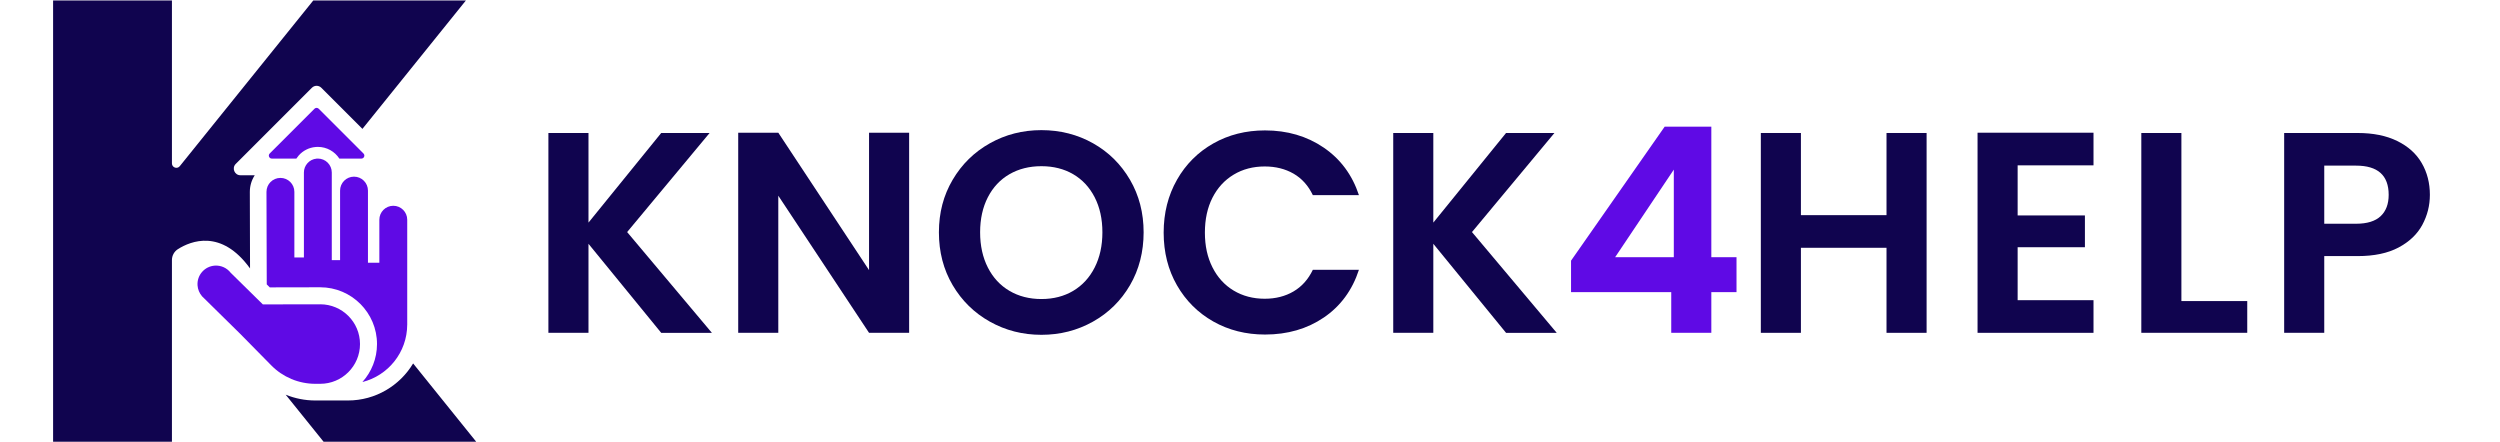
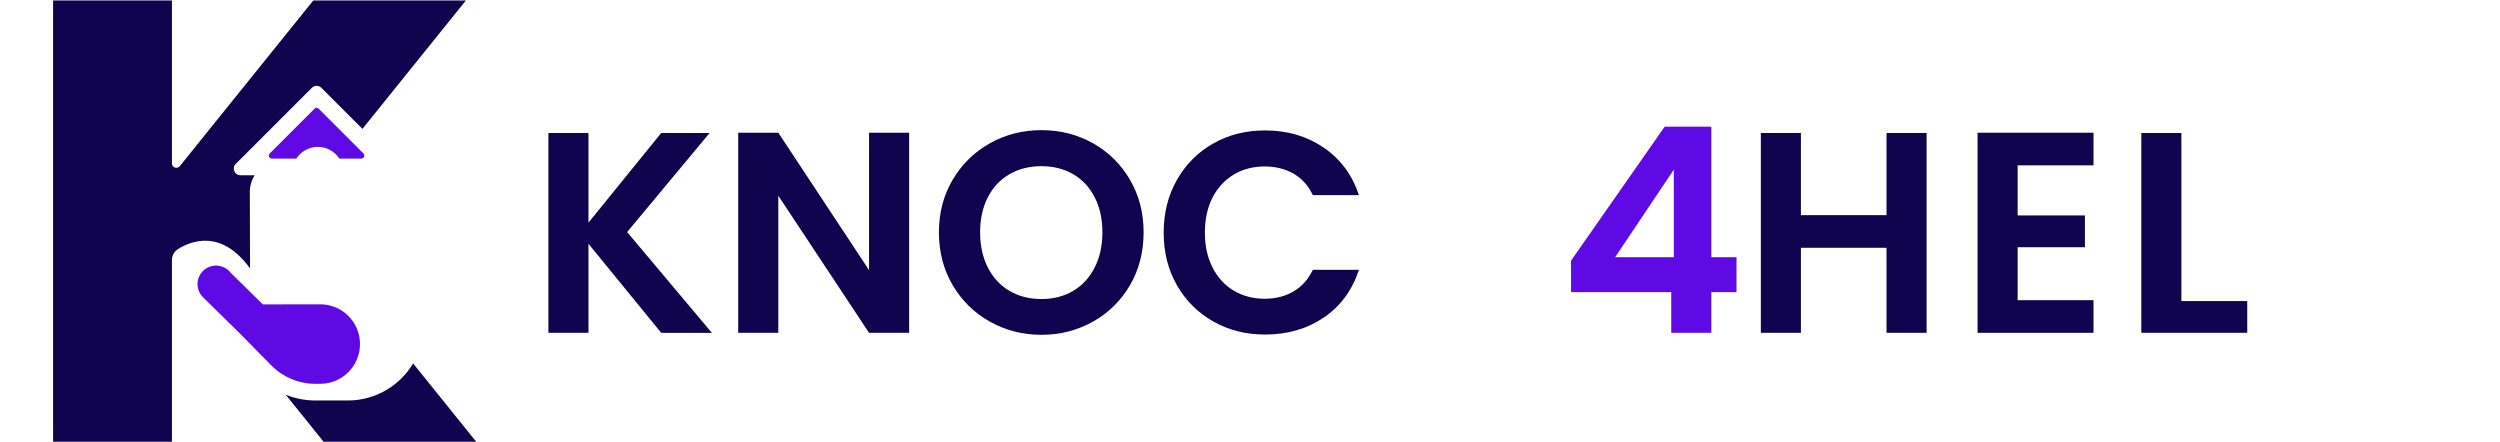
<svg xmlns="http://www.w3.org/2000/svg" id="Layer_2" version="1.1" viewBox="230 140 1470 260">
  <defs>
    <style>
      .st0 {
        fill: #5f0ae5;
      }

      .st1 {
        fill: #10044f;
      }
    </style>
  </defs>
  <g>
    <path class="st1" d="M618.79,335.7l-42.76-52.35v52.35h-23.57v-117.5h23.57v52.69l42.76-52.69h28.45l-48.48,58.25,49.83,59.26h-29.8Z" />
    <path class="st1" d="M764.57,335.7h-23.57l-53.36-80.63v80.63h-23.57v-117.67h23.57l53.36,80.8v-80.8h23.57v117.67Z" />
    <path class="st1" d="M812.04,329.13c-9.2-5.16-16.5-12.32-21.88-21.46-5.39-9.15-8.08-19.5-8.08-31.06s2.69-21.74,8.08-30.89c5.39-9.15,12.68-16.3,21.88-21.46,9.2-5.16,19.3-7.74,30.3-7.74s21.24,2.58,30.39,7.74c9.15,5.16,16.38,12.32,21.72,21.46,5.33,9.15,8,19.44,8,30.89s-2.67,21.91-8,31.06c-5.33,9.15-12.6,16.3-21.8,21.46-9.2,5.16-19.3,7.74-30.3,7.74s-21.1-2.58-30.3-7.74ZM861.03,311.03c5.39-3.2,9.6-7.77,12.63-13.72,3.03-5.95,4.55-12.85,4.55-20.71s-1.52-14.73-4.55-20.62-7.24-10.41-12.63-13.55c-5.39-3.14-11.62-4.71-18.69-4.71s-13.33,1.57-18.77,4.71c-5.44,3.14-9.68,7.66-12.71,13.55-3.03,5.89-4.55,12.77-4.55,20.62s1.52,14.76,4.55,20.71c3.03,5.95,7.26,10.52,12.71,13.72,5.44,3.2,11.7,4.8,18.77,4.8s13.3-1.6,18.69-4.8Z" />
    <path class="st1" d="M922.05,245.72c5.22-9.15,12.34-16.27,21.38-21.38,9.03-5.11,19.16-7.66,30.39-7.66,13.13,0,24.63,3.37,34.51,10.1,9.87,6.73,16.78,16.05,20.71,27.94h-27.1c-2.69-5.61-6.48-9.82-11.36-12.63-4.88-2.8-10.52-4.21-16.92-4.21-6.85,0-12.94,1.6-18.26,4.8-5.33,3.2-9.48,7.72-12.46,13.55-2.97,5.84-4.46,12.68-4.46,20.54s1.49,14.56,4.46,20.45c2.97,5.89,7.13,10.44,12.46,13.64,5.33,3.2,11.42,4.8,18.26,4.8,6.4,0,12.04-1.43,16.92-4.29,4.88-2.86,8.67-7.1,11.36-12.71h27.1c-3.93,12.01-10.8,21.35-20.62,28.03-9.82,6.68-21.35,10.02-34.59,10.02-11.22,0-21.35-2.55-30.39-7.66-9.04-5.11-16.16-12.21-21.38-21.29-5.22-9.09-7.83-19.41-7.83-30.97s2.61-21.91,7.83-31.06Z" />
-     <path class="st1" d="M1115.55,335.7l-42.76-52.35v52.35h-23.57v-117.5h23.57v52.69l42.76-52.69h28.45l-48.48,58.25,49.83,59.26h-29.8Z" />
    <path class="st0" d="M1153.77,311.79v-18.52l55.05-78.78h27.44v76.76h14.81v20.54h-14.81v23.9h-23.57v-23.9h-58.92ZM1214.2,239.74l-34.51,51.51h34.51v-51.51Z" />
    <path class="st1" d="M1362.84,218.2v117.5h-23.57v-50h-50.33v50h-23.57v-117.5h23.57v48.31h50.33v-48.31h23.57Z" />
    <path class="st1" d="M1416.37,237.22v29.46h39.56v18.69h-39.56v31.14h44.61v19.19h-68.18v-117.67h68.18v19.19h-44.61Z" />
    <path class="st1" d="M1512.66,317.01h38.72v18.69h-62.29v-117.5h23.57v98.82Z" />
-     <path class="st1" d="M1654.32,272.23c-2.98,5.5-7.63,9.93-13.97,13.3-6.34,3.37-14.34,5.05-23.99,5.05h-19.7v45.12h-23.57v-117.5h43.26c9.09,0,16.83,1.57,23.23,4.71,6.4,3.14,11.2,7.46,14.39,12.96,3.2,5.5,4.8,11.73,4.8,18.69,0,6.29-1.49,12.18-4.46,17.68ZM1629.83,267.1c3.14-2.97,4.71-7.15,4.71-12.54,0-11.45-6.4-17.17-19.19-17.17h-18.69v34.17h18.69c6.51,0,11.33-1.49,14.48-4.46Z" />
  </g>
  <g>
    <path class="st1" d="M503.95,140.27l-60.84,75.51-24.18-24.18c-1.53-1.53-4-1.53-5.53,0l-44.78,44.77c-2.47,2.47-.72,6.68,2.77,6.68h8.4c-1.83,2.82-2.89,6.18-2.89,9.79l.12,44.99c-16.91-23.4-34.88-16.08-42.34-11.38-2.22,1.39-3.58,3.81-3.58,6.43v106.85h-69.88V140.27h69.88v95.81c0,2.45,3.08,3.53,4.61,1.63l21.87-27.15,56.63-70.29h89.74Z" />
    <path class="st1" d="M510.01,399.73h-89.75l-22.28-27.66c5.48,2.23,11.39,3.41,17.41,3.41h19.2c16.24,0,30.51-8.75,38.33-21.78l37.08,46.03Z" />
    <g>
      <path class="st0" d="M442.49,233.25h-12.95c-2.69-4.14-7.35-6.88-12.64-6.88-.51,0-.97.03-1.41.07-3.84.35-7.36,2.15-9.88,5.02-.5.57-.95,1.16-1.36,1.79h-14.42c-1.56,0-2.34-1.89-1.24-2.99l26.33-26.33c.68-.68,1.79-.68,2.48,0l26.33,26.33c1.1,1.1.32,2.99-1.24,2.99Z" />
-       <path class="st0" d="M469.45,269.2v61.77h-.01c-.07,16.26-11.26,29.89-26.36,33.67,5.34-5.92,8.6-13.76,8.6-22.34,0-18.4-14.98-33.38-33.38-33.38-.43,0-20.76.04-29.67.06l-1.78-1.76-.16-54.41c0-4.54,3.68-8.2,8.21-8.2s8.19,3.66,8.19,8.2v38.6h5.61v-49.97c0-2.07.77-3.97,2.05-5.42,1.34-1.53,3.25-2.55,5.4-2.74.24-.03.49-.04.74-.04,4.53,0,8.2,3.68,8.2,8.2v51.52h4.88v-40.89c0-4.52,3.67-8.19,8.19-8.19s8.2,3.67,8.2,8.19v42.44h6.7v-25.31c0-4.53,3.67-8.2,8.2-8.2s8.19,3.67,8.19,8.2Z" />
      <path class="st0" d="M418.3,318.93c-.54,0-33.75.06-33.75.06l-18.94-18.64c-2.15-2.75-5.59-4.42-9.34-4.16-6,.42-10.53,5.62-10.12,11.62.17,2.39,1.1,4.54,2.54,6.25l-.02.02.25.25c.32.36.66.7,1.03,1.01l21.23,20.89,18.33,18.61c6.83,6.94,16.16,10.84,25.89,10.84h2.9c12.91,0,23.38-10.47,23.38-23.38s-10.47-23.38-23.38-23.38Z" />
    </g>
  </g>
</svg>